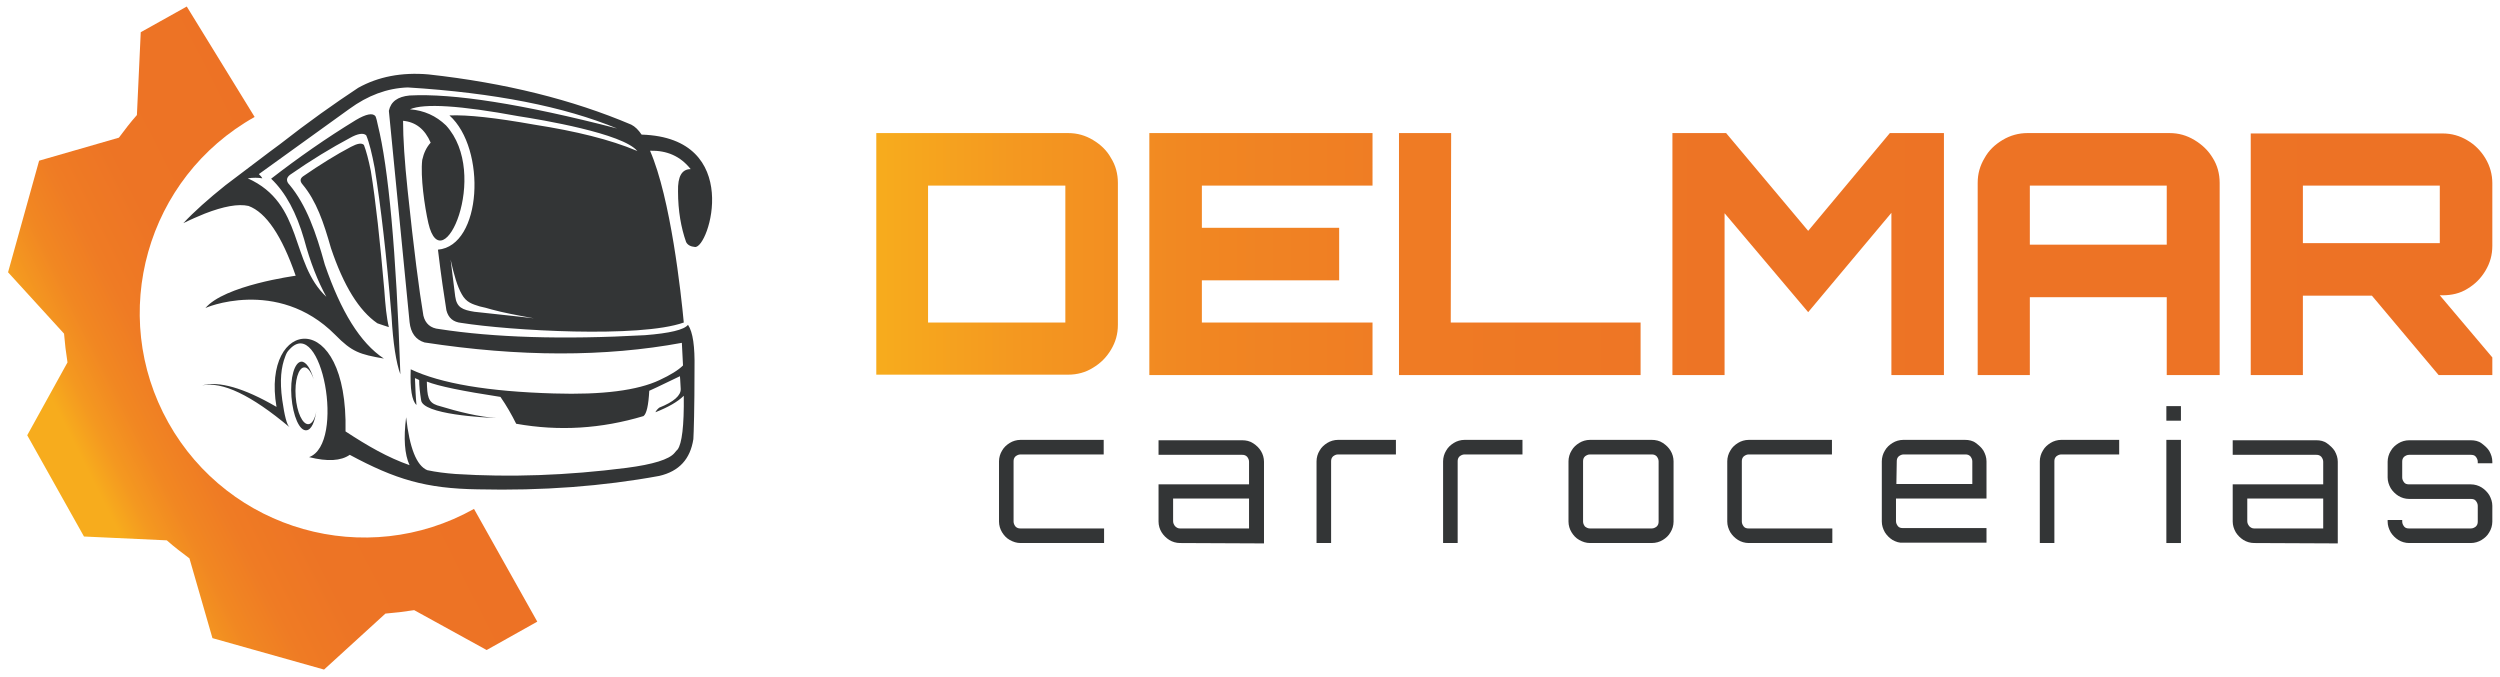
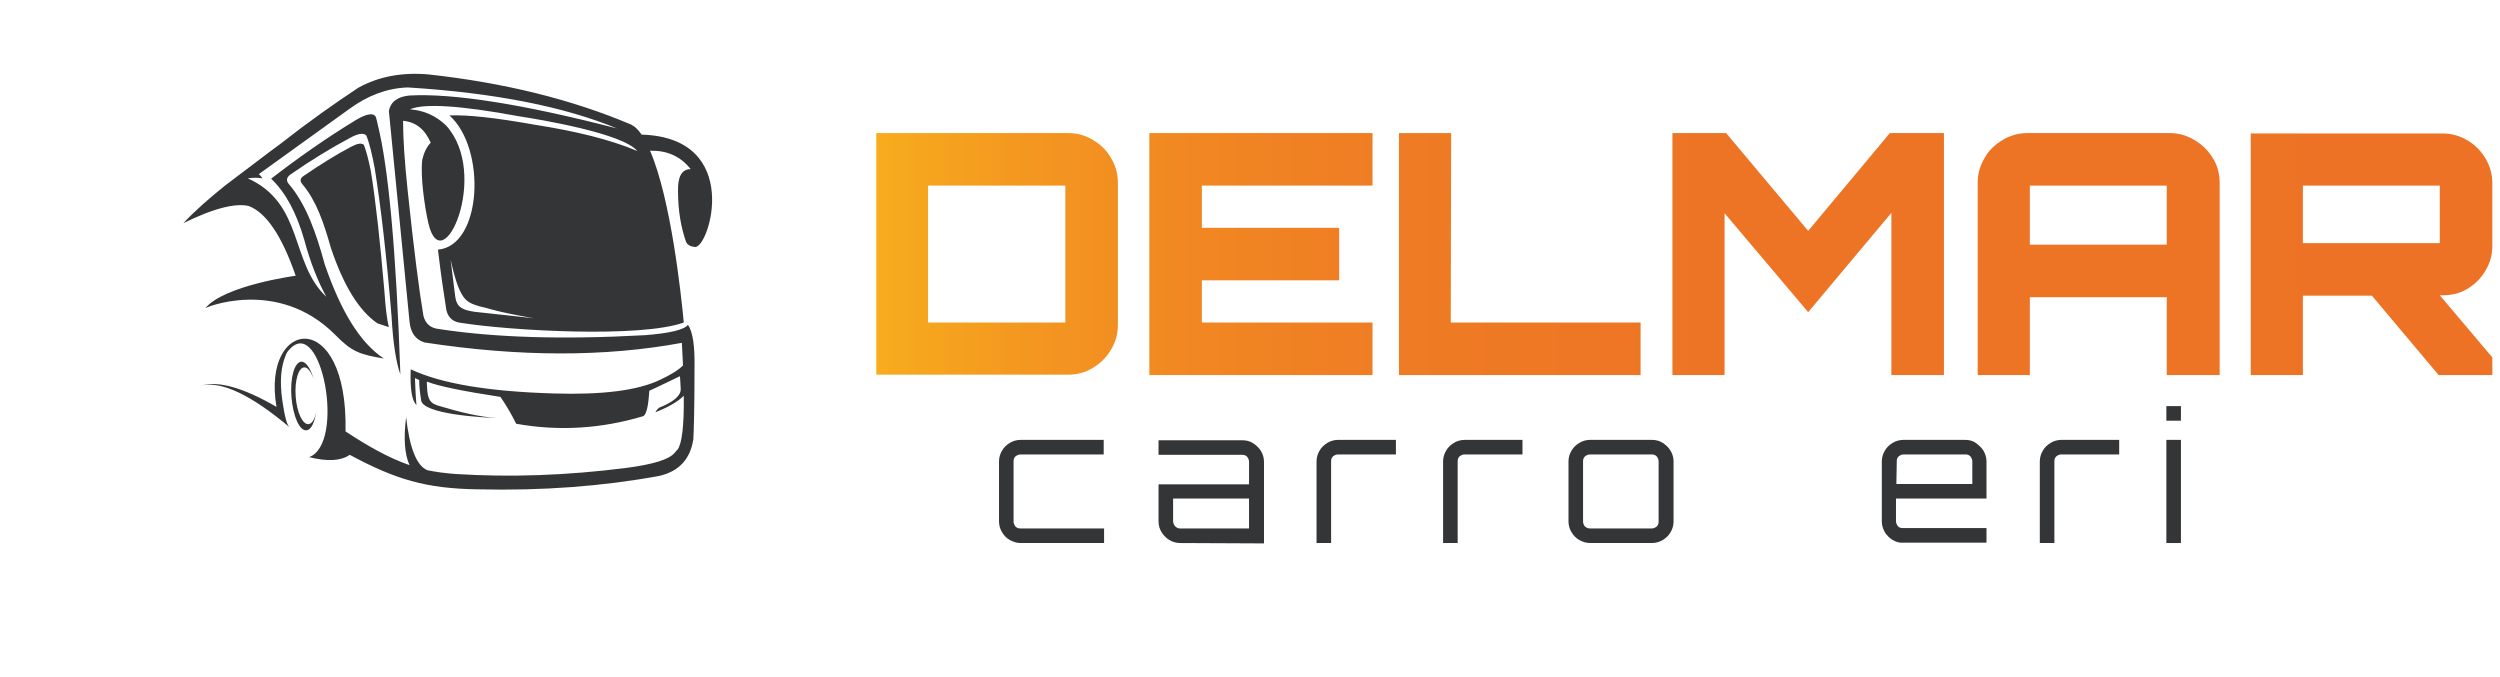
<svg xmlns="http://www.w3.org/2000/svg" id="Capa_1" x="0px" y="0px" viewBox="0 0 651.9 176.6" style="enable-background:new 0 0 651.9 176.6;" xml:space="preserve">
  <style type="text/css">	.st0{fill:url(#SVGID_1_);}	.st1{fill:#333536;}	.st2{fill:url(#SVGID_2_);}	.st3{fill-rule:evenodd;clip-rule:evenodd;fill:#333536;}</style>
  <g>
    <g>
      <g>
        <linearGradient id="SVGID_1_" gradientUnits="userSpaceOnUse" x1="228.52" y1="113.89" x2="649.96" y2="113.89" gradientTransform="matrix(1 0 0 -1 0 180.11)">
          <stop offset="0" style="stop-color:#F7AC1D" />
          <stop offset="8.650000e-02" style="stop-color:#F49820" />
          <stop offset="0.195" style="stop-color:#F18722" />
          <stop offset="0.329" style="stop-color:#EF7B24" />
          <stop offset="0.515" style="stop-color:#ED7425" />
          <stop offset="1" style="stop-color:#ED7225" />
        </linearGradient>
        <path class="st0" d="M643.4,75.3c2-1.2,3.5-2.7,4.7-4.7c1.2-2,1.8-4.1,1.8-6.5V47.8c0-2.3-0.6-4.5-1.8-6.5    c-1.2-2-2.8-3.6-4.7-4.7c-2-1.2-4.1-1.8-6.5-1.8h-50v63h13.6V77.1l18,0l17.4,20.7h14v-4.6L636.2,77h0.7    C639.3,77,641.5,76.5,643.4,75.3z M636.2,63.4h-35.7v-15h35.7V63.4z M572.2,36.5c-2-1.2-4.1-1.8-6.5-1.8h-37    c-2.3,0-4.5,0.6-6.5,1.8c-2,1.2-3.6,2.7-4.7,4.7c-1.2,2-1.8,4.1-1.8,6.5v50.1h13.6V77.5H565v20.3h13.8V47.7    c0-2.4-0.6-4.6-1.8-6.5C575.8,39.2,574.2,37.7,572.2,36.5z M565,63.8h-35.7V48.4H565L565,63.8L565,63.8z M299.7,97.8h58.2V84.1    h-44.5v-11h35.8V59.4h-35.8v-11h44.5V34.7h-58.2V97.8z M285,36.5c-2-1.2-4.1-1.8-6.5-1.8h-50v63h50c2.4,0,4.6-0.6,6.5-1.8    c2-1.2,3.5-2.7,4.7-4.7c1.2-2,1.8-4.1,1.8-6.5V47.7c0-2.4-0.6-4.6-1.8-6.5C288.6,39.2,287,37.7,285,36.5z M277.8,84.1H242V48.4    h35.8V84.1z M378.4,34.7h-13.6v63.1h63V84.1h-49.5L378.4,34.7L378.4,34.7z M471.5,60.2l-21.4-25.5h-14v63.1h13.6V55.6l21.8,25.8    l21.7-25.9v42.3h13.7V34.7h-14.1L471.5,60.2z" />
      </g>
    </g>
    <g>
      <path class="st1" d="M263.3,140.8c-0.9-0.5-1.5-1.2-2-2s-0.8-1.8-0.8-2.8v-15.7c0-1,0.3-2,0.8-2.8c0.5-0.9,1.2-1.5,2-2   s1.8-0.8,2.8-0.8h21.7v3.8h-21.7c-0.5,0-0.9,0.2-1.3,0.5c-0.4,0.4-0.5,0.8-0.5,1.3V136c0,0.5,0.2,0.9,0.5,1.3   c0.4,0.4,0.8,0.5,1.3,0.5h21.8v3.8h-21.8C265.1,141.6,264.2,141.3,263.3,140.8z" />
      <path class="st1" d="M307.7,141.6c-1,0-2-0.3-2.8-0.8s-1.5-1.2-2-2s-0.8-1.8-0.8-2.8v-9.7h23.6v-5.9c0-0.5-0.2-0.9-0.5-1.3   c-0.4-0.4-0.8-0.5-1.3-0.5h-21.8v-3.8h21.8c1,0,2,0.2,2.9,0.8s1.5,1.2,2,2s0.8,1.8,0.8,2.8v21.3L307.7,141.6L307.7,141.6z    M307.7,137.8h18V130h-19.8v5.9c0,0.5,0.2,0.9,0.5,1.3C306.8,137.6,307.2,137.8,307.7,137.8z" />
      <path class="st1" d="M343.3,141.6v-21.3c0-1,0.3-2,0.8-2.8c0.5-0.9,1.2-1.5,2-2s1.8-0.8,2.8-0.8H364v3.8h-15.1   c-0.5,0-0.9,0.2-1.3,0.5c-0.4,0.4-0.5,0.8-0.5,1.3v21.3L343.3,141.6L343.3,141.6z" />
      <path class="st1" d="M376.3,141.6v-21.3c0-1,0.3-2,0.8-2.8c0.5-0.9,1.2-1.5,2-2s1.8-0.8,2.8-0.8H397v3.8h-15.1   c-0.5,0-0.9,0.2-1.3,0.5c-0.4,0.4-0.5,0.8-0.5,1.3v21.3L376.3,141.6L376.3,141.6z" />
      <path class="st1" d="M411.8,140.8c-0.9-0.5-1.5-1.2-2-2S409,137,409,136v-15.7c0-1,0.3-2,0.8-2.8c0.5-0.9,1.2-1.5,2-2   s1.8-0.8,2.8-0.8h16.1c1,0,2,0.2,2.9,0.8s1.5,1.2,2,2s0.8,1.8,0.8,2.8V136c0,1-0.3,2-0.8,2.8c-0.5,0.9-1.2,1.5-2,2   s-1.8,0.8-2.9,0.8h-16.1C413.6,141.6,412.7,141.3,411.8,140.8z M414.6,137.8h16.1c0.5,0,0.9-0.2,1.3-0.5c0.4-0.4,0.5-0.8,0.5-1.3   v-15.7c0-0.5-0.2-0.9-0.5-1.3c-0.4-0.4-0.8-0.5-1.3-0.5h-16.1c-0.5,0-0.9,0.2-1.3,0.5c-0.4,0.4-0.5,0.8-0.5,1.3V136   c0,0.5,0.2,0.9,0.5,1.3C413.7,137.6,414.1,137.8,414.6,137.8z" />
-       <path class="st1" d="M453.2,140.8c-0.8-0.5-1.5-1.2-2-2c-0.5-0.9-0.8-1.8-0.8-2.8v-15.7c0-1,0.3-2,0.8-2.8c0.5-0.9,1.2-1.5,2-2   s1.8-0.8,2.8-0.8h21.7v3.8H456c-0.5,0-0.9,0.2-1.3,0.5c-0.4,0.4-0.5,0.8-0.5,1.3V136c0,0.5,0.2,0.9,0.5,1.3   c0.3,0.4,0.8,0.5,1.3,0.5h21.8v3.8H456C455,141.6,454,141.3,453.2,140.8z" />
      <path class="st1" d="M493.5,140.8c-0.8-0.5-1.5-1.2-2-2c-0.5-0.9-0.8-1.8-0.8-2.8v-15.7c0-1,0.3-2,0.8-2.8c0.5-0.9,1.2-1.5,2-2   s1.8-0.8,2.8-0.8h16.1c1,0,2,0.2,2.8,0.8s1.5,1.2,2,2c0.5,0.9,0.8,1.8,0.8,2.8v9.7h-23.6v5.9c0,0.5,0.2,0.9,0.5,1.3   c0.3,0.4,0.8,0.5,1.3,0.5h21.8v3.8h-21.8C495.3,141.6,494.4,141.3,493.5,140.8z M494.5,126.2h19.8v-5.9c0-0.5-0.2-0.9-0.5-1.3   c-0.4-0.4-0.8-0.5-1.3-0.5h-16.1c-0.5,0-0.9,0.2-1.3,0.5c-0.4,0.4-0.5,0.8-0.5,1.3L494.5,126.2L494.5,126.2z" />
      <path class="st1" d="M531.9,141.6v-21.3c0-1,0.3-2,0.8-2.8c0.5-0.9,1.2-1.5,2-2s1.8-0.8,2.8-0.8h15.1v3.8h-15.1   c-0.5,0-0.9,0.2-1.3,0.5c-0.4,0.4-0.5,0.8-0.5,1.3v21.3L531.9,141.6L531.9,141.6z" />
      <path class="st1" d="M564.9,109.7v-3.8h3.8v3.8H564.9z M564.9,141.6v-26.9h3.8v26.9L564.9,141.6L564.9,141.6z" />
-       <path class="st1" d="M587.8,141.6c-1,0-2-0.3-2.8-0.8s-1.5-1.2-2-2c-0.5-0.9-0.8-1.8-0.8-2.8v-9.7h23.6v-5.9   c0-0.5-0.2-0.9-0.5-1.3c-0.4-0.4-0.8-0.5-1.3-0.5h-21.8v-3.8H604c1,0,2,0.2,2.8,0.8s1.5,1.2,2,2c0.5,0.9,0.8,1.8,0.8,2.8v21.3   L587.8,141.6L587.8,141.6z M587.8,137.8h18V130H586v5.9c0,0.5,0.2,0.9,0.5,1.3C586.9,137.6,587.3,137.8,587.8,137.8z" />
-       <path class="st1" d="M625.4,140.8c-0.8-0.5-1.5-1.2-2-2c-0.5-0.9-0.8-1.8-0.8-2.8v-0.4h3.8v0.4c0,0.5,0.2,0.9,0.5,1.3   c0.3,0.4,0.8,0.5,1.3,0.5h16.1c0.5,0,0.9-0.2,1.3-0.5c0.4-0.4,0.5-0.8,0.5-1.3v-4.1c0-0.5-0.2-0.9-0.5-1.3   c-0.3-0.4-0.8-0.5-1.3-0.5h-16.1c-1,0-2-0.3-2.8-0.8c-0.8-0.5-1.5-1.2-2-2c-0.5-0.9-0.8-1.8-0.8-2.8v-4.1c0-1,0.3-2,0.8-2.8   c0.5-0.9,1.2-1.5,2-2s1.8-0.8,2.8-0.8h16.1c1,0,2,0.2,2.8,0.8s1.5,1.2,2,2c0.5,0.9,0.8,1.8,0.8,2.8v0.4h-3.8v-0.4   c0-0.5-0.2-0.9-0.5-1.3c-0.3-0.4-0.8-0.5-1.3-0.5h-16.1c-0.5,0-0.9,0.2-1.3,0.5c-0.4,0.4-0.5,0.8-0.5,1.3v4.1   c0,0.5,0.2,0.9,0.5,1.3c0.3,0.4,0.8,0.5,1.3,0.5h16.1c1,0,2,0.3,2.8,0.8c0.8,0.5,1.5,1.2,2,2c0.5,0.9,0.8,1.8,0.8,2.8v4.1   c0,1-0.3,2-0.8,2.8c-0.5,0.9-1.2,1.5-2,2s-1.8,0.8-2.8,0.8h-16.1C627.2,141.6,626.2,141.3,625.4,140.8z" />
    </g>
    <g>
      <linearGradient id="SVGID_2_" gradientUnits="userSpaceOnUse" x1="3174.278" y1="3772.422" x2="3111.444" y2="3714.717" gradientTransform="matrix(-0.962 -0.272 -0.272 0.962 4099.902 -2648.279)">
        <stop offset="0" style="stop-color:#F7AC1D" />
        <stop offset="8.650000e-02" style="stop-color:#F49820" />
        <stop offset="0.195" style="stop-color:#F18722" />
        <stop offset="0.329" style="stop-color:#EF7B24" />
        <stop offset="0.515" style="stop-color:#ED7425" />
        <stop offset="1" style="stop-color:#ED7225" />
      </linearGradient>
-       <path class="st2" d="M123.6,132.7c-28.2,15.8-63.9,5.7-79.7-22.5C28.1,82,38.2,46.3,66.4,30.5L48.7,1.7l-12,6.7l-1,21.6   c-1.7,1.9-3.2,3.9-4.7,5.9l-20.8,6L2.1,71l14.6,16c0.2,2.5,0.5,5,0.9,7.5L7.1,113.5l14.8,26.4l21.6,1c1.9,1.7,3.9,3.2,5.9,4.7   l6,20.8l29.1,8.2l16-14.6c2.5-0.2,5-0.5,7.5-0.9l18.9,10.4l13.2-7.4L123.6,132.7z" />
      <path class="st3" d="M120.4,76.7c-1.1-1.9-2-4.9-2.9-9c0.8,6.4,1.2,9.6,1.2,9.6c0.4,2.9,1.9,3.5,5,4c10.4,1.1,15.5,1.7,15.5,1.7   c-4.4-0.8-8.1-1.5-11-2.3c-1-0.3-2.1-0.6-3.1-0.8C123.2,79.3,121.6,78.9,120.4,76.7 M101.4,85.3c-0.6-2.4-0.9-5.6-1.2-9.8   c-1.1-12.6-2.2-22.9-3.5-30.9c-0.6-3-1.2-5.2-1.8-6.8c-0.6-0.6-1.7-0.4-3.4,0.5c-3.8,2-8,4.6-12.5,7.7c-0.8,0.6-0.8,1.3-0.1,2.1   c3.6,4.3,5.5,9.9,7.4,16.6c3.3,9.8,7.3,16.3,12.1,19.6C99.5,84.7,100.5,85,101.4,85.3z M77.1,103.4c-0.3-4.1,0.7-7.5,2.2-7.6   c0.9-0.1,1.8,1.1,2.5,3.1c-0.8-2.8-2-4.6-3.2-4.6c-1.8,0.1-3,4.2-2.6,9.2c0.4,5,2.1,8.9,3.9,8.7c1.3-0.1,2.2-2.2,2.6-5.1   c-0.3,2-1.1,3.4-2,3.5C78.9,110.8,77.4,107.5,77.1,103.4z M72.1,106.1c-8.6-5-15.1-6.8-19.4-5.6c5.2-1.1,12.8,2.5,22.8,10.9   c-0.7-0.6-1.3-2.9-1.9-7.1c-0.7-5.1-0.3-8.6,0.8-11.4c0.3-0.8,0.5-1.2,1.1-1.8c8.3-9.1,14.7,24.6,5.1,28.1c4.8,1.2,8.3,1,10.6-0.6   c11.9,6.4,19.8,8.8,33.4,9l0,0c16.8,0.4,32.6-0.8,47.3-3.5c5.2-1.2,8.1-4.4,8.9-9.6c0.1-1.6,0.3-7.8,0.3-18.5   c0.1-5.6-0.4-9.4-1.7-11.3c-1,1.3-4.8,2.2-11.2,2.7c-21.6,1.2-39.5,0.6-53.7-1.6c-2.2-0.2-3.6-1.4-4.1-3.5   c-1.1-6.5-2.5-17.4-4.1-32.6c-0.8-7.6-1.2-13.6-1.2-18.2c3.3,0.3,5.7,2.2,7.2,5.7c-1.1,1.2-1.8,2.7-2.2,4.5   c-0.5,4.3,0.6,12.1,1.6,16.5c3.6,15.5,16.2-12.8,4.6-25.5c-2.6-2.5-5.7-3.9-9.4-4.2c3.7-1.6,13.1-1,28.3,1.8   c5.9,0.9,27.3,4.5,31,9.1c-0.1,0-0.2-0.1-0.2-0.1c-6.9-2.9-15.8-5.1-26.7-6.8c-10.1-1.8-17.4-2.6-22.1-2.4c9.7,8.7,8.5,34-3,35   c0.8,6.8,1.6,12,2.2,15.8c0.5,2,1.8,3.1,3.9,3.3c12.6,2,46.5,4,58-0.1c-0.7-7.5-3.4-32.4-8.8-44.8c4.4-0.1,7.9,1.4,10.6,4.8   c-2.3,0-3.4,1.9-3.3,5.8c0,5.1,0.8,9.5,2.1,13.2c0.4,0.8,1.2,1.2,2.3,1.3c3.7,0.5,12.7-28.5-13.9-29.3c-0.8-1.2-1.7-2.1-2.7-2.6   c-15.3-6.5-32.9-10.9-52.9-13.1c-7-0.6-13.1,0.6-18.3,3.5c-6.2,4.1-13,8.9-20.4,14.7l-2.7,2l0,0l0,0l-11.5,8.7   c-4.5,3.6-8.2,6.9-11,9.9c2-1,3.9-1.8,5.6-2.5c4.9-1.9,8.7-2.6,11.4-2c4.6,1.7,8.7,7.8,12.3,18.2c0,0-18.7,2.5-23.6,8.5   c-0.6,0,18.8-8.3,33.9,6.9c4.4,4.5,6.4,5.1,12.7,6.2C93.9,89.4,88.9,81.2,84.7,69c-2.3-8.4-4.8-15.5-9.2-20.8   c-0.9-0.9-0.9-1.8,0.1-2.6c5.6-3.9,10.9-7.1,15.6-9.6c2.1-1.2,3.6-1.4,4.3-0.7c0.8,1.9,1.5,4.8,2.2,8.5c1.6,10,3.1,22.9,4.4,38.7   c0.4,7.1,1.2,12.1,2.3,15.1c-1.1-32.2-3.1-53.9-5.9-65.1c-0.1-0.6-0.4-1.8-0.6-2.2c-0.7-0.9-2.4-0.6-5.1,1   c-7.7,4.7-15,9.8-22.1,15.3c3.8,3.6,6.6,8.9,8.6,15.8c1.6,6,3.6,11,5.8,15c-9.5-8.9-5.8-24.3-20.5-30.9c1.4-0.2,2.7-0.2,3.8,0   c-0.2-0.4-0.5-0.7-0.9-1.1c0,0,7.9-5.7,23.6-17c4.8-3.5,9.8-5.4,15.2-5.6c22.6,1.4,40.8,5,54.6,10.7c-24.7-6.4-42.8-9.2-54.1-8.6   c-3.1,0.3-4.9,1.6-5.4,4c0,0,1.8,18.4,5.4,55.1c0.3,2.8,1.6,4.6,3.9,5.3c24.8,3.8,47.1,3.8,67.1,0.1c0.1,2.1,0.2,4,0.3,5.9   c-1.2,1.2-3.3,2.5-6.1,3.8c-5.7,2.7-14.9,3.9-27.6,3.5c-17.1-0.5-29.5-2.6-37.3-6.3c-0.2,5.1,0.3,8.2,1.5,9.3   c-0.2-2-0.3-4.4-0.4-7c0.4,0.2,0.8,0.3,1.1,0.5c0,1.5,0.2,3.3,0.5,5.2c0.3,3.8,16.7,4.6,19.6,4.7c-4.4-0.3-9.5-1.5-15.4-3.3   c-2.4-0.8-2.6-2.4-2.7-6.2c3,1.2,9.4,2.5,19.2,4c1.6,2.3,2.9,4.6,4.1,7c11.2,2,22.2,1.3,33.2-2c0.8-0.6,1.3-2.8,1.5-6.6   c0,0,2.7-1.2,8-3.8c0,0,0.1,1.1,0.2,3.3c0.1,1.7-1.8,3.4-5.6,4.9c-0.5,0.4-0.8,0.8-1,1.2c3.3-1.3,5.8-2.7,7.4-4.3   c0.1,7.9-0.5,12.5-1.6,14c-0.2,0.2-0.6,0.6-0.8,0.9c-1.4,1.7-5.6,3-12.5,3.9c-15.6,2-30.4,2.5-44.6,1.6c-2.6-0.2-5.1-0.5-7.4-1   c-2.8-1.2-4.6-5.8-5.5-13.8c-0.7,5.5-0.4,9.7,0.9,12.5c-5.7-2-10.9-5-16.7-8.8C90.8,79.7,68.1,83,72.1,106.1z" />
    </g>
  </g>
</svg>